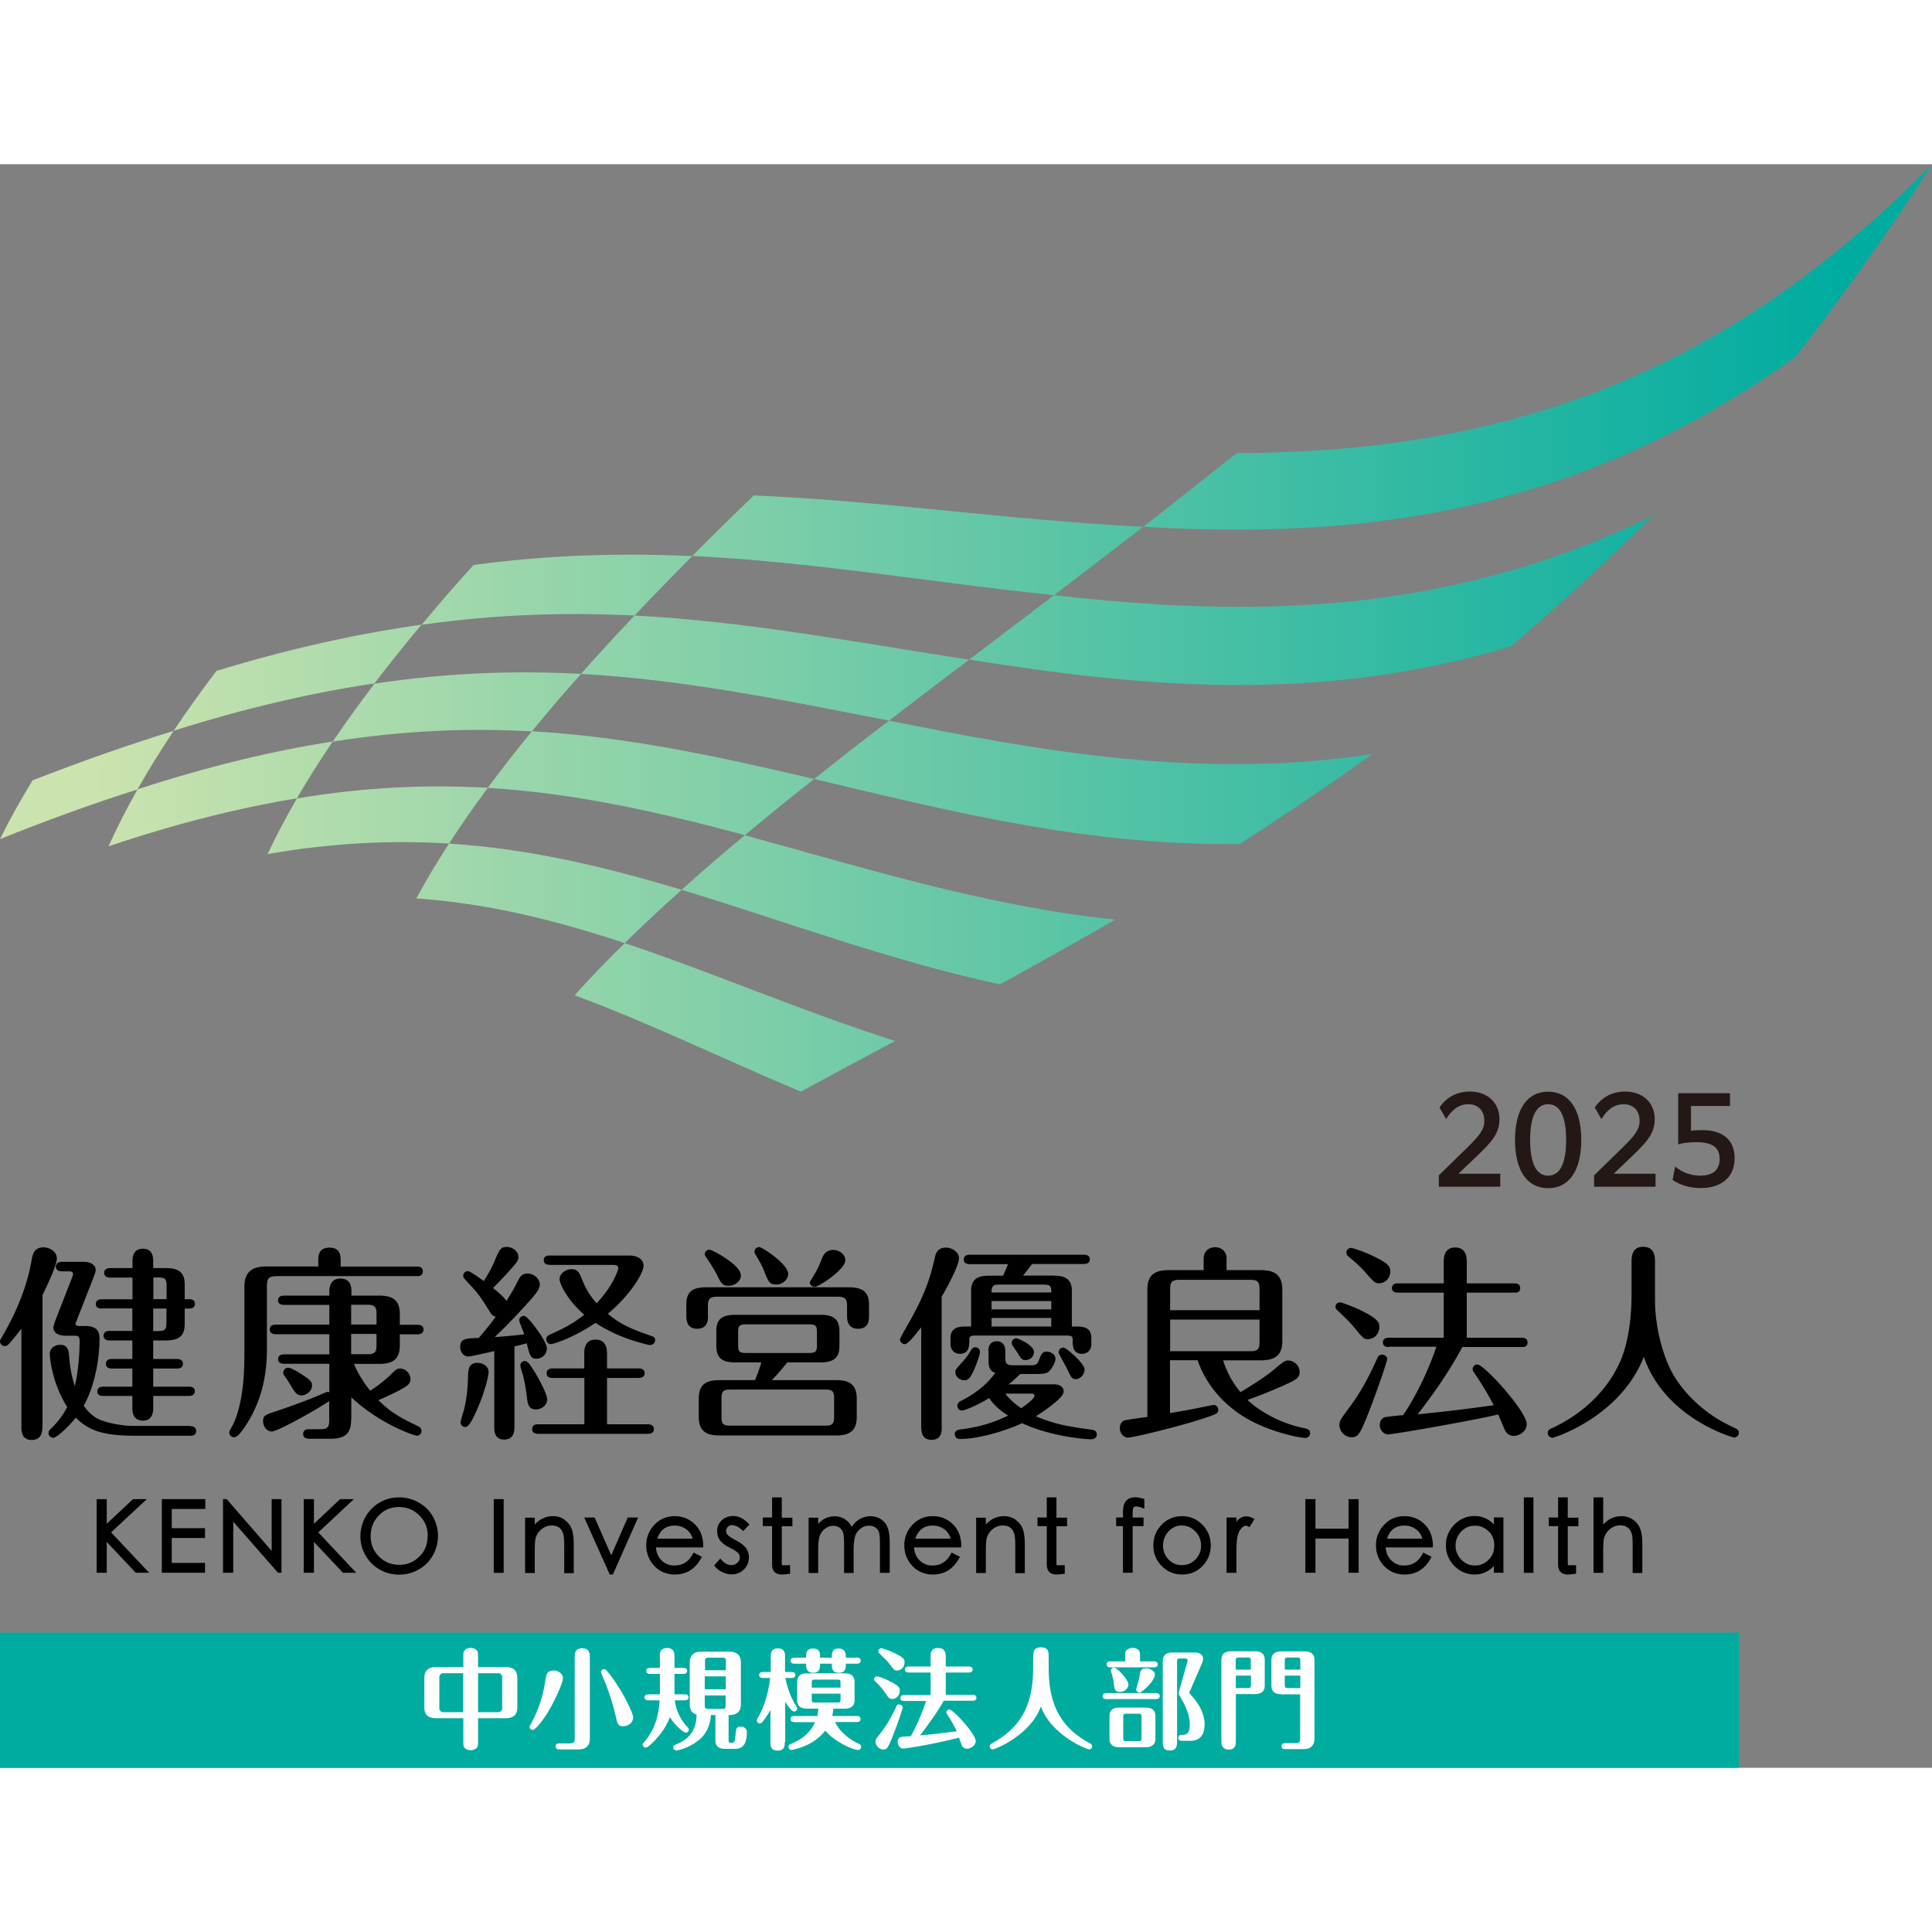
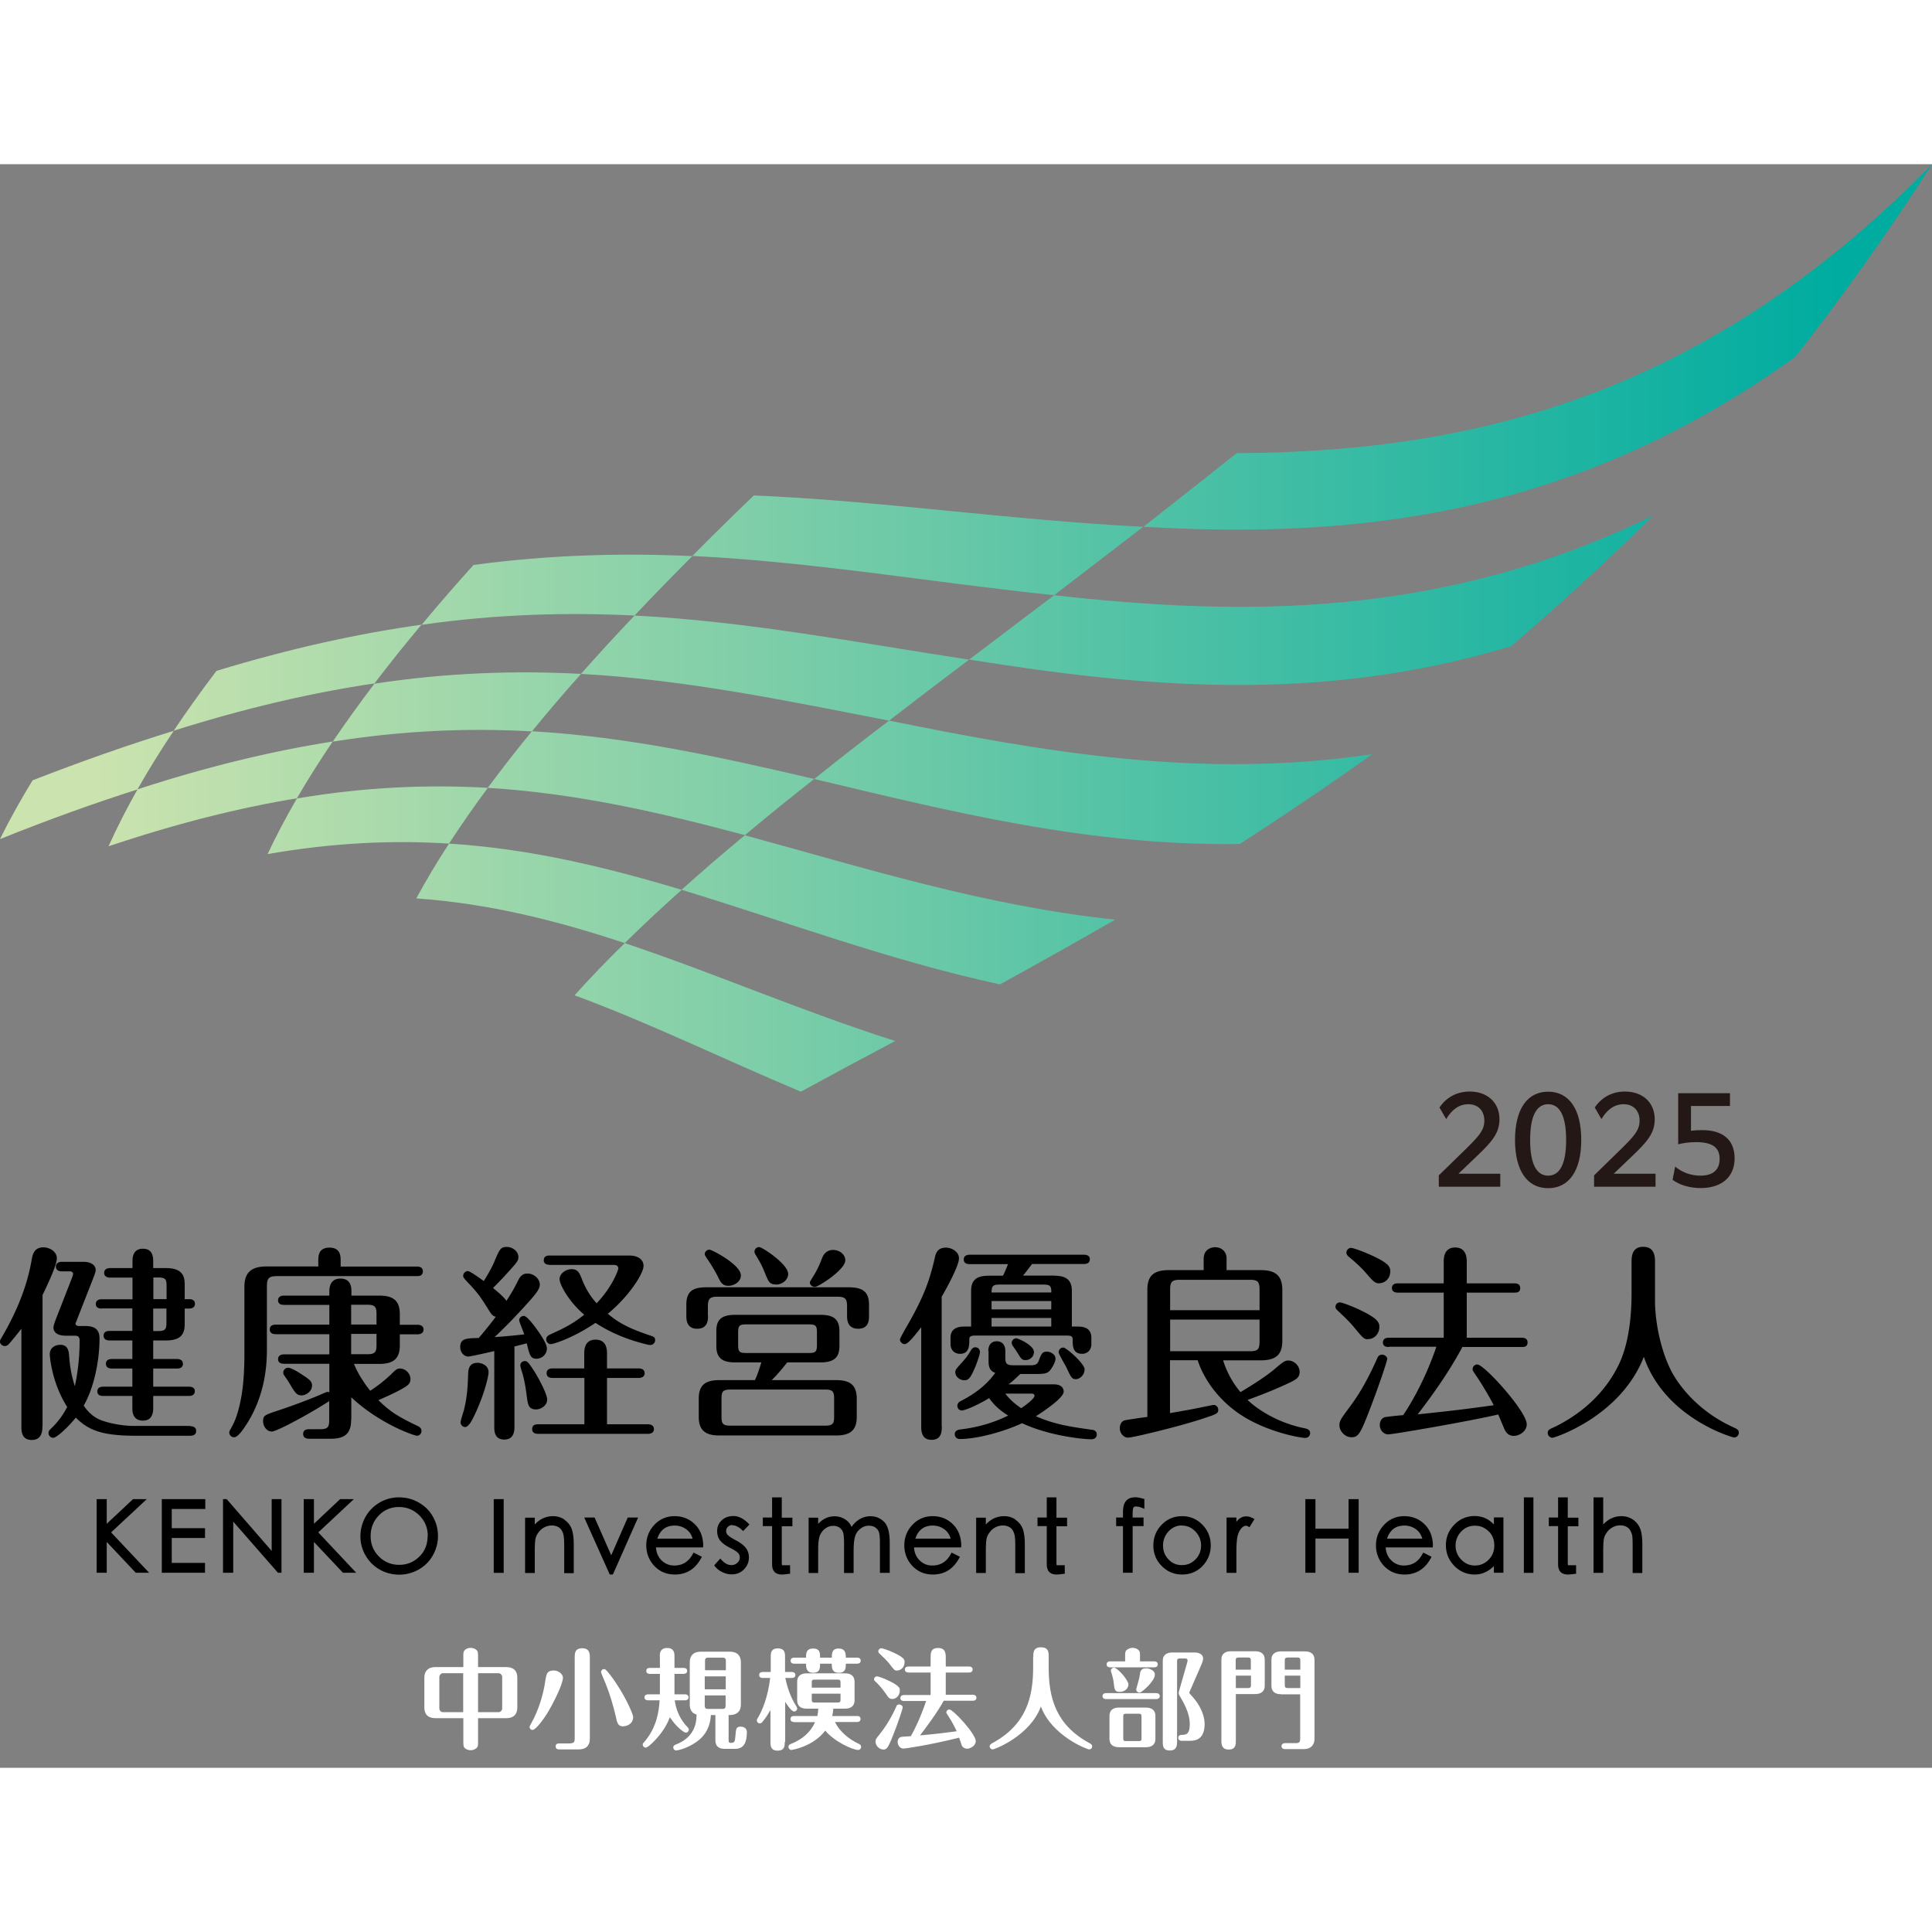
<svg xmlns="http://www.w3.org/2000/svg" viewBox="0 0 141.73 117.64" width="117.64" height="117.64">
  <rect x="0" y="0" width="141.73" height="117.64" fill="#808080" stroke="none" />
  <defs>
    <linearGradient id="linear-gradient" x1="0" x2="141.73" y1="34.02" y2="34.02" gradientUnits="userSpaceOnUse">
      <stop offset=".05" stop-color="#cbe3ae" />
      <stop offset=".95" stop-color="#00aca0" />
    </linearGradient>
    <style>.cls-3{fill:#231815}.cls-4{fill:#fff}</style>
  </defs>
  <g>
    <path d="M131.68 14.15c-16.5 11.83-32.5 13.33-47.8 12.45 2.22-1.74 4.5-3.54 6.84-5.4 16.72-.09 34.05-3.85 51.02-21.2-3.32 5.16-6.68 9.85-10.05 14.15ZM83.88 26.6c-9.85-.49-19.12-1.9-28.58-2.3-1.55 1.49-3.06 2.97-4.51 4.44 8.87.43 17.47 1.93 26.54 2.88 2.12-1.63 4.3-3.3 6.55-5.03Zm-33.09 2.15c-5.12-.23-10.4-.11-16.05.65-1.33 1.47-2.6 2.93-3.81 4.39 5.54-.79 10.67-.92 15.62-.68 1.36-1.44 2.77-2.89 4.24-4.36Zm70.48-2.97c-15.5 7.55-30.06 7.39-43.94 5.84-2.14 1.62-4.22 3.19-6.23 4.72 12.5 1.99 25.56 3.31 39.75-.98 3.41-2.91 6.88-6.09 10.43-9.58Zm-90.34 8c-4.63.65-9.6 1.73-15.05 3.39-1.12 1.48-2.17 2.94-3.14 4.39 5.35-1.69 10.21-2.8 14.73-3.47 1.09-1.43 2.24-2.87 3.46-4.32Zm-18.19 7.79c-3.24 1-6.68 2.2-10.35 3.63C1.5 46.66.7 48.09 0 49.51c3.57-1.43 6.92-2.64 10.08-3.64.8-1.41 1.69-2.85 2.66-4.3Zm58.36-5.22c-8.3-1.27-16.25-2.81-24.55-3.24-1.37 1.44-2.68 2.87-3.93 4.28 7.71.43 15.04 1.96 22.6 3.43 1.89-1.46 3.85-2.95 5.88-4.48Zm-28.48 1.04c-4.77-.25-9.75-.1-15.15.72-1.09 1.43-2.11 2.85-3.06 4.25 5.23-.83 10.04-1.01 14.61-.75 1.14-1.4 2.34-2.8 3.6-4.21Zm58.05 5.89c-12.7 1.89-24.29-.22-35.45-2.46-1.91 1.45-3.74 2.88-5.49 4.28 9.89 2.35 20.06 4.93 31.22 4.77 3.13-2.02 6.37-4.2 9.72-6.59Zm-76.26-.93c-4.38.69-9.11 1.81-14.32 3.51-.8 1.41-1.51 2.81-2.13 4.18 5.03-1.69 9.6-2.83 13.82-3.52.8-1.38 1.68-2.77 2.63-4.17Zm35.32 2.75c-6.85-1.6-13.58-3.09-20.71-3.5-1.14 1.39-2.22 2.78-3.24 4.15 6.56.4 12.69 1.82 18.87 3.47 1.62-1.36 3.31-2.73 5.08-4.12Zm-23.95.65c-4.36-.25-8.96-.07-14 .78-.8 1.38-1.52 2.74-2.15 4.08 4.81-.84 9.19-1.03 13.31-.77.88-1.35 1.82-2.71 2.84-4.08Zm46.03 9.67c-9.65-1.02-18.48-3.83-27.17-6.19-1.63 1.35-3.18 2.68-4.64 4 7.56 2.29 15.15 5.16 23.36 6.94 2.68-1.48 5.5-3.05 8.45-4.75Zm-16.15 8.9c-6.89-2.2-13.34-5.01-19.83-7.18-1.32 1.29-2.54 2.56-3.68 3.83 5.51 2.03 10.91 4.68 16.6 7.07 2.16-1.18 4.47-2.42 6.92-3.72ZM50 53.23c-5.53-1.66-11.08-3.01-17.06-3.39-.88 1.35-1.68 2.69-2.4 4.02 5.39.38 10.38 1.65 15.29 3.28 1.31-1.29 2.7-2.59 4.18-3.91Z" style="fill:url(#linear-gradient)" />
    <path d="M3.11 92.57c0 .3 0 1.02-.78 1.02s-.76-.7-.76-1.02v-7.14c-.5.64-.84 1.04-.93 1.13-.09.09-.17.14-.29.14-.18 0-.35-.15-.35-.33 0-.11.03-.14.17-.38 1.01-1.74 1.8-3.59 2.14-5.55.08-.44.17-.98.88-.98.44 0 .98.3.98.81 0 .55-.9 2.38-1.05 2.69v9.63Zm10.85.01c.15 0 .43.04.43.35 0 .32-.29.35-.43.35H9.99c-2.46 0-3.48-.38-4.43-1.33-.61.76-1.42 1.48-1.65 1.48-.21 0-.35-.17-.35-.33 0-.15.03-.2.24-.4.66-.64.99-1.27 1.13-1.53-1.17-1.83-1.28-3.81-1.28-3.86 0-.46.35-.7.79-.7.5 0 .59.4.62.7.05.65.12 1.37.43 2.33.24-1.08.35-2.23.35-3.34 0-.33-.18-.36-.36-.36h-.66c-.9 0-.9-.52-.9-.61 0-.12.12-.46.24-.76l1.13-2.9s.07-.2.07-.25c0-.2-.2-.2-.27-.2h-.56c-.14 0-.43-.04-.43-.35s.31-.35.43-.35h1.59c.5 0 .9.21.9.61 0 .15-.11.4-.2.64l-1.17 2.99c-.04.14-.11.23-.11.29 0 .18.23.18.29.18h.43c.9 0 1.04.46 1.04.93 0 1.56-.38 3.55-1.16 4.91.37.55.84.93 1.39 1.11.89.3 1.8.38 2.26.38h4.16Zm-6.5-8.63c-.15 0-.43-.03-.43-.33 0-.32.29-.35.43-.35h2.26v-1.59H8.07c-.14 0-.43-.05-.43-.35s.29-.35.43-.35h1.65v-.5c0-.2 0-.92.76-.92.64 0 .76.47.76.92v.5h.92c1.13 0 1.39.49 1.39 1.2v1.08h.32c.14 0 .43.03.43.34s-.29.35-.43.35h-.32v1.14c0 .82-.37 1.2-1.39 1.2h-.92v1.36h1.75c.14 0 .43.05.43.35 0 .32-.29.35-.43.35h-1.75v1.33h2.62c.14 0 .43.03.43.33 0 .32-.3.35-.43.35h-2.62v.88c0 .38-.09.93-.75.93-.75 0-.78-.64-.78-.93v-.88H7.57c-.15 0-.43-.03-.43-.33 0-.32.29-.35.43-.35h2.14v-1.33H8.2c-.14 0-.43-.04-.43-.35 0-.32.3-.35.43-.35h1.51v-1.36H8.03c-.14 0-.43-.04-.43-.35 0-.32.3-.35.43-.35h1.68v-1.65H7.45Zm4.76-.69v-.95c0-.5-.07-.64-.62-.64h-.35v1.59h.98Zm-.98.69v1.65h.35c.55 0 .62-.14.62-.64v-1.01h-.98ZM23.35 80.87v-.41c0-.35 0-.98.82-.98s.82.64.82.98v.41h5.6c.12 0 .43.01.43.35s-.29.35-.43.35H20.34c-.61 0-.76.14-.76.76v4.58c0 1.01-.06 3.46-1.66 5.78-.2.28-.49.7-.75.7-.18 0-.35-.15-.35-.34 0-.07.03-.15.08-.23.23-.41.35-.66.5-1.13.33-1.08.53-2.33.53-4.46v-4.88c0-1.01.47-1.49 1.63-1.49h3.78Zm2.41 11.21c0 .9-.32 1.42-1.48 1.42h-1.57c-.12 0-.47 0-.47-.35s.33-.35.47-.35h.78c.55 0 .66-.15.66-.66v-1.4c-1.4.91-3.84 2.23-4.21 2.23s-.64-.38-.64-.75c0-.4.08-.46 1.07-.78.75-.25 1.92-.66 3.13-1.17.11-.05.46-.21.54-.21.04 0 .08.02.12.03V88h-3.33c-.14 0-.43-.03-.43-.34s.3-.35.43-.35h3.33v-1.48h-3.94c-.15 0-.43-.04-.43-.35 0-.32.29-.35.43-.35h3.94v-1.45h-3.33c-.14 0-.43-.03-.43-.33 0-.32.29-.35.43-.35h3.33v-.27c0-.22 0-.98.81-.98s.81.69.81.98V83h2.04c1.08 0 1.51.41 1.51 1.36v.78h1.31c.15 0 .43.05.43.35s-.29.35-.43.35h-1.31v.81c0 1.05-.55 1.36-1.51 1.36h-1.85c.26.69.82 1.52 1.19 1.97.61-.4 1.08-.78 1.49-1.17.41-.41.49-.46.7-.46.38 0 .76.34.76.78 0 .23-.11.38-.28.5-.46.34-1.75.9-2.07 1.04.85.84 1.43 1.2 2.87 1.89.11.05.29.14.29.37 0 .21-.17.35-.33.35-.2 0-2.75-.87-4.82-2.82v1.65Zm-3.72-3.36c.67.43.85.56.85.88 0 .43-.46.72-.76.72-.38 0-.5-.22-.94-.96-.05-.09-.29-.43-.37-.55a.381.381 0 0 1-.04-.17c0-.17.15-.35.35-.35.21 0 .67.27.91.43Zm3.72-3.6h1.86v-.78c0-.5-.11-.67-.66-.67h-1.2v1.45Zm0 2.18h1.2c.55 0 .66-.17.66-.66v-.83h-1.86v1.48ZM36.26 87.07c-.26.06-1.74.4-1.91.4-.3 0-.59-.3-.59-.69 0-.64.44-.65 1.36-.67.35-.41.9-1.08 1.25-1.56-.18-.04-.28-.11-.46-.4-.62-.99-.75-1.2-1.37-1.88-.5-.53-.56-.59-.56-.72 0-.2.17-.35.34-.35s.94.57 1.17.73c.53-.84.75-1.34.81-1.51.35-.82.43-.99.88-.99s.85.35.85.73c0 .3-.11.41-1.01 1.4-.27.3-.7.72-.85.88.38.32.84.7.98.95.26-.41.52-.82.81-1.4.14-.29.29-.61.73-.61.49 0 .91.4.91.81 0 .38-.4.81-1.13 1.62-1.04 1.14-1.65 1.72-2.18 2.23.58-.03 1.72-.14 2.17-.2-.06-.17-.37-.92-.37-1.02 0-.18.14-.33.34-.33s.61.53.79.76c.06.09.9 1.17.9 1.62s-.38.76-.76.76c-.44 0-.5-.24-.72-1.13-.12.03-.76.2-.9.23v5.87c0 .27 0 .96-.75.96s-.73-.7-.73-.95v-5.55Zm-2.47 5.22c0-.15.23-.82.26-.96.23-.96.26-1.68.29-2.52.01-.33.03-.88.69-.88.25 0 .81.15.81.69 0 .32-.32 1.63-.98 3.04-.17.37-.46.98-.73.98-.21 0-.34-.18-.34-.33Zm4.85-1.93c-.08-.66-.18-1.19-.33-1.71-.02-.04-.14-.44-.14-.53 0-.17.14-.32.34-.32.21 0 .36.26.69.76.3.47.94 1.66.94 2.06 0 .47-.49.73-.81.73-.58 0-.61-.4-.69-.99Zm4.22-1.32h-2.33c-.14 0-.43-.03-.43-.35s.3-.35.43-.35h2.33v-1.07c0-.26 0-1.04.83-1.04s.84.76.84 1.04v1.07h2.33c.15 0 .43.05.43.35s-.28.35-.43.35h-2.33v3.4h3.01c.15 0 .43.05.43.35s-.27.35-.43.35h-8.07c-.14 0-.43-.03-.43-.35 0-.34.3-.35.43-.35h3.4v-3.4Zm-2.54-8.3c-.14 0-.43-.03-.43-.33 0-.33.29-.35.43-.35h5.84c.61 0 1.05.27 1.05.76 0 .55-1.04 2.21-2.62 3.51 1.05.9 2.11 1.25 3.17 1.62.23.07.3.14.3.32 0 .2-.17.35-.34.35-.08 0-.15 0-.32-.05-1.88-.46-3.05-1.14-3.72-1.57-1.51 1.04-3.04 1.56-3.28 1.56-.18 0-.33-.17-.33-.35 0-.21.17-.3.27-.35 1.07-.49 1.62-.75 2.52-1.46-1.11-.93-1.81-2.2-1.81-2.61s.46-.73.88-.73c.47 0 .59.3.76.73.36.95.84 1.51 1.08 1.77 1.19-1.25 1.59-2.46 1.59-2.56 0-.15-.12-.25-.3-.25h-4.75ZM51.94 84.47c0 .29 0 .96-.8.96s-.79-.72-.79-.96v-.8c0-.98.46-1.28 1.48-1.28h10.42c1.1 0 1.5.38 1.5 1.28v.8c0 .3 0 .96-.8.96s-.81-.7-.81-.96v-.67c0-.56-.12-.72-.72-.72h-8.77c-.58 0-.72.15-.72.72v.67Zm5.81 3.43c-.49.62-.82.99-1.14 1.3h4.73c.95 0 1.51.3 1.51 1.36v1.34c0 .94-.44 1.36-1.51 1.36h-8.57c-.95 0-1.51-.32-1.51-1.36v-1.34c0-.96.44-1.36 1.51-1.36h2.61c.23-.49.41-1.1.47-1.3h-1.91c-.96 0-1.39-.32-1.39-1.21v-1.08c0-.81.33-1.2 1.39-1.2h6.25c.93 0 1.39.3 1.39 1.2v1.08c0 .78-.32 1.21-1.39 1.21h-2.44Zm-4.31-5.62c-.46 0-.58-.26-.79-.7-.14-.27-.37-.69-.75-1.25-.15-.23-.2-.3-.2-.37 0-.2.18-.33.35-.33s2.3 1.1 2.3 1.89c0 .47-.5.76-.91.76Zm7.75 8.27c0-.49-.09-.66-.65-.66h-6.96c-.56 0-.65.17-.65.66v1.34c0 .49.09.65.65.65h6.96c.56 0 .65-.17.65-.65v-1.34Zm-1.26-4.86c0-.47-.09-.58-.58-.58h-4.62c-.49 0-.58.11-.58.58v.93c0 .49.09.59.58.59h4.62c.49 0 .58-.11.58-.59v-.93Zm-3.01-3.51c-.47 0-.54-.18-.85-.95-.21-.53-.43-.87-.64-1.23-.08-.12-.08-.18-.08-.23 0-.2.17-.33.35-.33.21 0 2.12 1.25 2.12 1.97 0 .38-.37.78-.9.78Zm5.09-1.77c0 .69-1.97 1.95-2.23 1.95-.18 0-.37-.14-.37-.32 0-.06.09-.2.26-.47.32-.52.49-.93.64-1.33.2-.5.56-.59.8-.59.47 0 .9.32.9.76ZM69.09 92.57c0 .36 0 1.01-.75 1.01s-.76-.67-.76-1.01v-7.25c-.43.55-.96 1.24-1.21 1.24-.18 0-.35-.17-.35-.34 0-.12.7-1.3.82-1.52.9-1.65 1.34-2.72 1.74-4.49.06-.27.17-.73.81-.73.44 0 .96.31.96.78 0 .54-.87 2.14-1.27 2.82v9.49Zm8.24-11.03c.78 0 1.3.23 1.3 1.11v2.62h.38c.4 0 1.05.04 1.05.82v.46c0 .53-.38.72-.67.72-.7 0-.7-.59-.7-1.02 0-.26-.07-.32-.47-.32H71.6c-.2 0-.49 0-.49.24 0 .5 0 1.1-.69 1.1-.38 0-.69-.26-.69-.72v-.46c0-.81.75-.82 1.05-.82h.46v-2.62c0-.9.54-1.11 1.3-1.11h1.04c.14-.27.3-.69.37-.85h-2.82c-.14 0-.43-.03-.43-.34s.29-.35.43-.35h8.39c.15 0 .43.04.43.33 0 .32-.3.35-.43.35h-3.81c-.44.59-.5.65-.66.85h2.29Zm-4.83 5.53c0-.4.18-.72.62-.72s.63.32.63.72v.46c0 .44.08.58.58.58h1.3c.35 0 .49-.09.59-.38.17-.46.25-.62.58-.62.27 0 .63.2.63.52 0 .21-.18.58-.4.85-.18.23-.44.27-.99.27h-1.19c-.49.46-.61.57-.87.76h3.33c.43 0 .72.18.72.54 0 .44-1.4 1.4-2.04 1.8 1.37.59 2.38.75 4.09.99.11.01.38.05.38.35 0 .2-.15.35-.4.35-.62 0-3.13-.26-5.08-1.18-1.28.6-3.26 1.16-4.56 1.16-.3 0-.38-.23-.38-.35 0-.21.15-.32.4-.35 1.27-.15 2.39-.47 3.52-1.02-.37-.23-.91-.59-1.4-1.28-1.16.7-1.89.91-2 .91-.18 0-.33-.15-.33-.35 0-.17.14-.29.2-.32 1.43-.72 2.15-1.49 2.58-2.09-.49-.18-.49-.59-.49-.92v-.69Zm-.61.07c0 .14-.2.78-.44 1.31-.24.52-.38.76-.7.76s-.67-.24-.67-.61c0-.15.09-.26.52-.73.29-.32.46-.56.65-.9.06-.09.17-.18.29-.18.25 0 .35.2.35.35Zm5.23-4.37c.02-.49-.11-.58-.58-.58h-3.22c-.46 0-.58.09-.58.58h4.38Zm0 1.24v-.61h-4.38v.61h4.38Zm0 1.26v-.63h-4.38v.63h4.38Zm-3.37 4.92c.2.27.52.63 1.16 1.07.37-.24.98-.72.98-.9 0-.17-.15-.17-.23-.17h-1.91Zm.82-4.06c.08 0 1.28.49 1.28 1.01 0 .35-.3.59-.62.59-.27 0-.33-.11-.61-.57-.05-.08-.26-.38-.32-.47-.05-.06-.08-.14-.08-.23 0-.2.18-.33.35-.33Zm4.99 2.3c0 .38-.33.7-.65.7-.27 0-.35-.15-.67-.84-.09-.18-.58-1.02-.58-1.12 0-.18.12-.36.35-.36.2 0 1.56 1.17 1.56 1.62ZM89.73 87.76c.15.47.47 1.36 1.27 2.32 1.11-.66 2.03-1.28 2.5-1.69.61-.52.78-.63.99-.63.47 0 .85.4.85.84s-.3.58-.87.85c-1.13.53-2.35.99-2.95 1.2.7.69 2.26 1.71 4.23 2.09.21.05.36.14.36.35 0 .15-.11.35-.36.35-.3 0-2.14-.31-3.89-1.21-2.14-1.08-3.49-2.91-4-4.49h-2.03v3.88c.64-.11 1.74-.3 2.17-.4.09-.01.96-.2 1.04-.2.17 0 .33.15.33.35 0 .26-.09.31-.96.6-1.83.62-5.31 1.45-5.66 1.45-.29 0-.6-.29-.6-.69 0-.21.08-.52.4-.59.2-.04 1.13-.18 1.62-.24v-9.32c0-1.05.47-1.45 1.6-1.45h2.53v-.81c0-.82.7-.87.84-.87.47 0 .84.32.84.81v.87h2.47c1.02 0 1.62.31 1.62 1.45v3.74c0 1.05-.5 1.43-1.62 1.43h-2.73Zm-3.89-3.69h6.56v-1.51c0-.58-.14-.72-.7-.72h-5.14c-.58 0-.72.14-.72.72v1.51Zm6.56.69h-6.56v2.32h5.86c.57 0 .7-.14.7-.72v-1.6ZM100.37 86.2c-.29 0-.35-.04-.99-.82-.3-.38-.81-.87-1.27-1.3-.07-.06-.14-.15-.14-.26 0-.15.11-.32.33-.32.17 0 .87.28 1.36.5 1.28.61 1.53.9 1.53 1.28 0 .58-.43.91-.82.91Zm1.39 1.45c0 .17-.64 2.06-1.22 3.56-.75 1.97-.9 2.18-1.4 2.18-.47 0-.88-.44-.88-.88 0-.34.11-.47.84-1.46.79-1.07 1.42-2.29 1.95-3.49.06-.14.18-.23.34-.23.17 0 .38.14.38.33Zm-.58-5.55c-.32 0-.46-.17-.95-.73-.37-.44-.87-.88-1.31-1.24-.06-.06-.15-.15-.15-.28 0-.21.18-.35.34-.35s.96.28 1.71.64c.95.46 1.17.7 1.17 1.07 0 .55-.4.88-.81.88Zm.7 4.67c-.15 0-.43-.03-.43-.33 0-.32.29-.35.43-.35h4.03v-3.31h-3.37c-.15 0-.43-.04-.43-.33 0-.32.29-.35.43-.35h3.37v-1.56c0-.26 0-1.07.84-1.07s.85.79.85 1.07v1.56h3.49c.12 0 .43.01.43.35s-.29.33-.43.33h-3.49v3.31h4.03c.12 0 .43.01.43.35s-.3.33-.43.33h-4.35c-.94 1.75-2.07 3.37-3.28 4.94 2.24-.23 3.52-.38 5.58-.67-.63-1.2-1.25-2.11-1.4-2.33-.14-.2-.15-.25-.15-.32 0-.18.15-.34.35-.34.49 0 3.62 3.43 3.62 4.39 0 .5-.52.85-.95.85-.35 0-.55-.21-.67-.46-.08-.18-.4-.94-.47-1.11-2.44.56-7.76 1.46-8.07 1.46-.35 0-.62-.32-.62-.69 0-.34.21-.55.41-.58.2-.03.85-.11 1.3-.14.18-.25 1.48-2.18 2.44-5.02h-3.48ZM119.69 80.5c0-.47.09-1.08.85-1.08.69 0 .87.47.87 1.08v2.87c0 1.69.49 3.98 1.37 5.48.78 1.3 2.23 2.84 4.38 3.81.23.11.4.17.4.4 0 .22-.2.35-.35.35-.09 0-5.07-1.4-6.62-5.92-1.71 4.39-6.56 5.94-6.7 5.94-.17 0-.35-.15-.35-.35 0-.23.15-.29.43-.41 1.46-.7 3.4-2 4.62-4.29.26-.49 1.1-2.04 1.1-5.55v-2.32ZM10.77 97.93H9.76l-1.93 1.81v-1.81h-.74v5.4h.74v-2.26l2.1 2.23.03.03h.98l-2.79-2.96 2.62-2.44zM11.87 103.33h3.17v-.72H12.6v-1.83h2.44v-.72H12.6v-1.41h2.46v-.72h-3.19v5.4zM19.93 101.73l-3.3-3.8h-.27v5.4h.75v-3.75l3.28 3.75h.26v-5.4h-.72v3.8zM25.96 97.93h-1.01l-1.92 1.81v-1.81h-.75v5.4h.75v-2.26l2.1 2.23.03.03h.97l-2.78-2.96 2.61-2.44zM30.7 98.17c-.44-.25-.92-.37-1.43-.37s-.99.13-1.42.38c-.43.25-.78.6-1.03 1.04-.25.44-.38.92-.38 1.44s.13.98.38 1.41c.25.43.6.78 1.04 1.03.44.25.92.37 1.43.37s.99-.13 1.43-.38c.44-.25.79-.6 1.03-1.03.25-.44.38-.92.38-1.43s-.13-.99-.38-1.43c-.25-.44-.6-.78-1.05-1.03Zm.67 2.46c0 .61-.2 1.12-.61 1.52-.41.4-.9.6-1.48.6s-1.08-.21-1.48-.61c-.41-.41-.61-.91-.61-1.5s.2-1.1.6-1.51c.39-.41.89-.62 1.48-.62s1.08.21 1.49.61c.41.41.62.91.62 1.5ZM36.22 97.93h.73v5.41h-.73zM41.41 99.43c-.25-.17-.53-.25-.84-.25-.51 0-.96.2-1.34.61v-.5h-.71v4.06h.71v-1.52c0-.51.02-.86.06-1.02.04-.16.12-.32.24-.47.11-.15.26-.27.42-.35.33-.17.7-.15.93-.05.11.05.21.12.28.22.08.1.13.22.17.37.04.15.06.45.06.89v1.94h.7v-2.08c0-.5-.05-.89-.15-1.16-.1-.27-.28-.5-.53-.67ZM44.84 102.05l-1.22-2.77h-.76l1.87 4.18h.23l1.85-4.18h-.76l-1.21 2.77zM51.59 101.36c-.01-.67-.22-1.2-.62-1.59-.4-.39-.89-.59-1.48-.59s-1.08.21-1.48.63c-.4.42-.6.93-.6 1.51s.2 1.09.59 1.51c.4.42.9.63 1.51.63.85 0 1.5-.41 1.93-1.21l.05-.09-.61-.31-.05.09c-.31.58-.75.86-1.37.86-.37 0-.68-.13-.94-.39-.24-.24-.37-.55-.4-.94h3.46v-.11Zm-3.37-.53c.22-.65.64-.96 1.28-.96.33 0 .62.1.87.29.22.17.36.39.44.67h-2.59ZM53.74 99.85c.22 0 .46.12.7.35l.08.07.46-.48-.07-.07c-.37-.37-.74-.55-1.1-.55s-.65.11-.87.32c-.22.21-.33.47-.33.77s.08.54.24.73c.15.18.38.35.68.5.28.14.48.26.59.37.1.09.15.21.15.36s-.06.27-.18.38c-.12.11-.26.17-.44.17-.25 0-.49-.13-.73-.39l-.08-.09-.45.5.06.07c.15.19.33.33.55.43.21.1.44.16.67.16.36 0 .66-.12.9-.36s.37-.54.37-.89c0-.28-.09-.52-.25-.72-.16-.19-.39-.36-.69-.52-.28-.15-.48-.27-.59-.38-.1-.09-.14-.19-.14-.31s.04-.22.13-.31.2-.13.34-.13ZM57.35 97.8h-.71v1.48h-.68v.63h.68v2.79c0 .25.06.45.18.57.12.13.31.19.55.19.12 0 .29-.02.5-.05h.09v-.63H57.37s-.02-.05-.02-.15v-2.71h.78v-.63h-.78v-1.48ZM63.91 99.18c-.34 0-.65.09-.91.26-.2.13-.38.31-.53.53-.09-.21-.23-.39-.42-.52-.24-.17-.52-.26-.82-.26-.47 0-.88.19-1.21.56v-.46h-.7v4.06h.7v-1.73c0-.51.05-.87.15-1.08.1-.2.24-.37.41-.48.17-.12.36-.17.55-.17s.35.05.48.15c.13.1.21.23.25.38.04.17.06.45.06.85v2.08h.7v-1.61c0-.48.04-.85.11-1.08.07-.23.2-.41.39-.56.19-.15.39-.22.61-.22s.39.05.51.15c.13.1.21.22.25.36.04.16.06.41.06.75v2.2h.72v-2.2c0-.77-.14-1.28-.42-1.55-.28-.27-.6-.4-.95-.4ZM70.52 101.36c-.01-.67-.22-1.2-.62-1.59-.4-.39-.89-.59-1.48-.59s-1.08.21-1.48.63c-.4.42-.6.93-.6 1.51s.2 1.09.59 1.51c.4.42.9.63 1.51.63.85 0 1.5-.41 1.93-1.21l.05-.09-.61-.31-.05.09c-.31.58-.75.86-1.37.86-.37 0-.68-.13-.94-.39-.24-.24-.37-.55-.4-.94h3.46v-.11Zm-3.37-.53c.22-.65.64-.96 1.28-.96.33 0 .62.1.87.29.22.17.36.39.44.67h-2.59ZM74.5 99.43c-.25-.17-.53-.25-.84-.25-.51 0-.96.2-1.34.61v-.5h-.71v4.06h.71v-1.52c0-.51.02-.86.06-1.02.04-.16.12-.32.24-.47.11-.15.26-.27.42-.35.33-.17.7-.15.93-.05.11.05.21.12.28.22.08.1.13.22.17.37.04.15.06.45.06.89v1.94h.7v-2.08c0-.5-.05-.89-.15-1.16-.1-.27-.28-.5-.53-.67ZM77.5 97.8h-.71v1.48h-.68v.63h.68v2.79c0 .25.06.45.18.57.12.13.31.19.55.19.12 0 .29-.02.5-.05h.09v-.63H77.52s-.02-.05-.02-.15v-2.71h.78v-.63h-.78v-1.48ZM83.26 97.8c-.3 0-.52.09-.67.28-.14.18-.21.45-.21.81v.39h-.5v.63h.5v3.42h.71v-3.42h.8v-.63h-.8v-.31c0-.24.03-.36.06-.42.01-.02.04-.08.19-.08.13 0 .29.04.46.11l.15.06v-.72l-.08-.02c-.24-.07-.44-.11-.61-.11ZM86.71 99.18c-.58 0-1.09.21-1.49.63-.41.42-.61.93-.61 1.52s.2 1.09.61 1.5c.41.42.91.63 1.5.63s1.1-.21 1.5-.63c.4-.42.6-.93.6-1.51s-.21-1.1-.61-1.51c-.41-.42-.91-.63-1.49-.63Zm0 .69c.38 0 .7.14.98.43s.42.64.42 1.03-.13.74-.41 1.02c-.27.28-.6.42-1 .42s-.72-.14-.98-.42c-.27-.28-.4-.62-.4-1.02s.14-.75.41-1.04c.28-.29.6-.43.98-.43ZM90.92 99.36c-.07.06-.15.14-.22.24v-.32h-.72v4.06h.72v-1.41c0-.63.03-1.07.09-1.3.06-.23.15-.41.27-.55.17-.19.34-.25.51-.14l.09.05.37-.6-.1-.05c-.36-.2-.73-.2-1.02.04ZM98.93 100.1H96.5v-2.17h-.74v5.4h.74v-2.51h2.43v2.51h.74v-5.4h-.74v2.17zM105.12 101.36c-.01-.67-.22-1.2-.62-1.59-.4-.39-.89-.59-1.48-.59s-1.08.21-1.48.63c-.4.42-.6.93-.6 1.51s.2 1.09.59 1.51c.4.42.9.63 1.51.63.85 0 1.5-.41 1.93-1.21l.05-.09-.61-.31-.05.09c-.31.58-.75.86-1.37.86-.37 0-.68-.13-.94-.39-.24-.24-.37-.55-.4-.94h3.46v-.11Zm-3.37-.53c.22-.65.64-.96 1.28-.96.33 0 .62.1.87.29.22.17.36.39.44.67h-2.59ZM109.59 99.79c-.38-.41-.86-.62-1.42-.62s-1.07.21-1.48.63c-.41.42-.62.92-.62 1.51s.21 1.09.61 1.51c.41.42.91.64 1.51.64.52 0 .99-.21 1.4-.62v.49h.7v-4.06h-.7v.52Zm-.38.5c.28.28.41.62.41 1.04s-.14.77-.42 1.05c-.28.28-.61.42-1 .42s-.72-.14-1-.43-.42-.64-.42-1.03.14-.74.41-1.03c.28-.29.61-.43 1.01-.43s.73.14 1.01.42ZM111.79 97.8h.7v5.54h-.7zM115.01 97.8h-.71v1.48h-.68v.63h.68v2.79c0 .25.06.45.18.57.12.13.31.19.55.19.12 0 .29-.02.5-.05h.09v-.63H115.03s-.02-.05-.02-.15v-2.71h.78v-.63h-.78v-1.48ZM120.32 100.1c-.1-.27-.28-.5-.53-.67-.25-.17-.53-.25-.84-.25-.51 0-.96.2-1.34.61V97.8h-.71v5.54h.71v-1.52c0-.51.02-.86.06-1.02.04-.16.12-.32.24-.47.11-.15.26-.27.42-.35.33-.17.72-.16.97-.03.12.06.22.15.29.27.07.12.12.25.15.39.02.15.03.42.03.8v1.94h.71v-2.08c0-.5-.05-.89-.15-1.16Z" />
-     <path d="M0 107.72h127.56v9.92H0z" style="fill:#00aca0" />
    <path d="M35.07 115.66c0 .33 0 .38-.07.48-.09.13-.28.21-.47.21-.13 0-.28-.03-.4-.13-.14-.11-.14-.22-.14-.56V114h-2.03c-.61 0-.83-.33-.83-.77v-2.21c0-.42.22-.77.83-.77h2.03v-.72c0-.32 0-.38.07-.48.08-.12.27-.21.46-.21.13 0 .28.04.4.13.15.11.15.23.15.56v.72h2.05c.62 0 .83.34.83.77v2.21c0 .42-.21.77-.83.77h-2.05v1.66Zm-1.09-4.96h-1.49c-.15 0-.26.16-.26.26v2.34c0 .13.13.26.26.26h1.49v-2.86Zm1.09 2.86h1.51c.13 0 .26-.14.26-.26v-2.34c0-.1-.11-.26-.26-.26h-1.51v2.86ZM41.29 111.07c0 .42-.7 1.86-1.17 2.61-.2.33-.81 1.18-1.05 1.18-.13 0-.22-.1-.22-.22 0-.06.02-.07.1-.22.63-1.14.91-2.23 1.04-3.08.09-.6.13-.84.65-.84.3 0 .66.24.66.55Zm.56 4.77c.26 0 .31-.12.31-.32v-5.96c0-.3 0-.69.55-.69s.56.41.56.69v5.96c0 .42-.21.77-.83.77h-1.41c-.1 0-.27-.02-.27-.22 0-.21.18-.22.27-.22h.82Zm3.88-1.24c-.39 0-.45-.22-.55-.7-.19-.82-.43-1.63-.74-2.41-.06-.14-.35-.82-.35-.87 0-.1.08-.22.22-.22.07 0 .13 0 .45.42 1.09 1.43 1.69 2.91 1.69 3.09 0 .48-.42.68-.72.68ZM48.4 109.45c0-.17 0-.6.54-.6s.54.42.54.6v.86h.66c.09 0 .27.02.27.22s-.19.22-.27.22h-.66v1.5h.77c.08 0 .26.02.26.22s-.18.22-.26.22h-.75c.14 1.1.72 1.75.94 1.97.04.05.09.1.09.18 0 .12-.09.22-.22.22-.12 0-.66-.36-1.17-1.13-.09.23-.34.9-1.08 1.68-.15.16-.54.55-.69.55-.12 0-.22-.1-.22-.22 0-.09.06-.14.1-.18.96-1.1 1.09-2.33 1.14-3.07h-.84c-.1 0-.27-.03-.27-.22s.18-.22.27-.22h.86v-1.5h-.73c-.1 0-.27-.02-.27-.22s.18-.22.27-.22h.73v-.86Zm3.75 4.31c-.02.4-.13 1.27-.94 1.89-.74.58-1.54.72-1.6.72-.12 0-.22-.1-.22-.22 0-.15.12-.19.2-.22 1.48-.58 1.5-1.75 1.51-2.2-.46-.12-.5-.54-.5-.73v-3.11c0-.42.22-.77.83-.77h2.09c.62 0 .83.35.83.77V113c0 .77-.66.77-.9.77v1.82c0 .14 0 .22.17.22.25 0 .3-.07.33-.51.04-.51.05-.68.38-.68.26 0 .46.14.46.4 0 .69-.18 1.23-.86 1.23h-.78c-.47 0-.67-.25-.67-.61v-1.87h-.34Zm-.44-3.28h1.54v-.7c0-.14-.06-.22-.22-.22h-1.09c-.17 0-.22.08-.22.22v.7Zm1.53.45H51.7v.95h1.54v-.95Zm0 1.4H51.7v.77c0 .14.06.22.22.22h1.09c.17 0 .22-.08.22-.22v-.77ZM57.57 115.74c0 .27 0 .64-.52.64s-.53-.36-.53-.64v-2.34c-.26.48-.58.87-.63.92-.04.04-.08.06-.15.06-.13 0-.22-.1-.22-.22 0-.05.02-.1.05-.14.37-.61.76-1.58.93-2.97h-.54c-.1 0-.27-.03-.27-.22s.18-.22.27-.22h.58v-1.1c0-.26 0-.63.52-.63s.53.35.53.63v1.1h.49c.08 0 .27.02.27.22s-.19.22-.27.22h-.47c.24 1.18.65 1.82.82 2.1.03.05.05.1.05.14 0 .12-.1.22-.22.22-.19 0-.49-.44-.66-.71v2.93Zm.68-1.46c-.1 0-.26-.03-.26-.22 0-.2.17-.22.26-.22h1.71c.04-.2.06-.36.07-.54h-.86c-.41 0-.69-.18-.69-.61v-1.37c0-.38.23-.61.69-.61H62c.4 0 .69.18.69.61v1.37c0 .38-.23.61-.69.61h-.87c-.02.29-.06.45-.08.54h1.82c.1 0 .26.02.26.22s-.18.22-.26.22h-1.61c.33.72 1.07 1.3 1.78 1.62.1.05.13.14.13.21 0 .13-.1.22-.22.22-.4 0-1.77-.63-2.41-1.42-.88 1.17-2.42 1.42-2.49 1.42-.1 0-.21-.1-.21-.22 0-.15.1-.19.2-.23.34-.14 1.3-.55 1.75-1.59h-1.56Zm2.77-4.72c0-.3 0-.67.5-.67s.53.36.53.67h.82c.1 0 .27.02.27.22s-.18.22-.27.22h-.82c0 .3 0 .67-.51.67s-.52-.36-.52-.67h-.86c0 .3 0 .67-.5.67s-.53-.36-.53-.67h-.86c-.1 0-.27-.02-.27-.22s.18-.22.27-.22h.86c0-.3 0-.67.52-.67s.51.36.51.67h.86Zm.64 2.2v-.39c0-.15-.04-.2-.2-.2h-1.71c-.17 0-.2.06-.2.2v.39h2.11Zm-2.11.44v.45c0 .14.03.2.2.2h1.71c.16 0 .2-.05.2-.2v-.45h-2.11ZM65.46 112.59c-.22 0-.28-.09-.48-.39-.32-.47-.62-.76-.78-.91-.04-.03-.08-.07-.08-.15 0-.12.11-.21.21-.21.08 0 .48.12.95.36.68.34.73.5.73.66 0 .47-.34.64-.54.64Zm.76.64c0 .06-.33 1.12-.81 2.29-.28.67-.37.78-.61.78-.28 0-.57-.27-.57-.57 0-.18.02-.21.3-.55.72-.9 1.1-1.77 1.23-2.05.02-.06.06-.14.2-.14.09 0 .26.07.26.22Zm-.39-2.72c-.21 0-.24-.05-.56-.47-.19-.25-.34-.39-.78-.81-.02-.02-.06-.06-.06-.14 0-.11.1-.22.23-.22.07 0 .51.13.96.35.66.32.74.46.74.66 0 .44-.32.62-.54.62Zm2.44 1.77v-1.63h-1.62c-.08 0-.27-.02-.27-.22s.18-.22.27-.22h1.62v-.66c0-.32 0-.7.55-.7s.56.42.56.7v.66h1.71c.08 0 .26.02.26.22s-.18.22-.26.22h-1.71v1.63h1.98c.08 0 .27.02.27.22s-.18.22-.27.22h-2.13c-.43.8-1.35 2.05-1.74 2.54 1.22-.1 1.99-.21 2.69-.3-.11-.25-.31-.66-.66-1.19-.08-.13-.1-.14-.1-.19 0-.11.1-.22.22-.22.29 0 1.94 1.8 1.94 2.32 0 .34-.39.56-.64.56-.06 0-.27-.02-.38-.23-.03-.08-.17-.49-.2-.58-2.33.58-3.99.8-4.09.8-.25 0-.42-.26-.42-.49 0-.1.03-.24.15-.32.09-.06.16-.06.82-.1.3-.53.73-1.42 1.12-2.58h-1.62c-.09 0-.27-.02-.27-.22 0-.19.18-.22.27-.22h1.93ZM75.8 109.52c0-.33 0-.72.55-.72.58 0 .58.35.58.72v.74c0 2.23.51 4.24 3.03 5.59.06.03.16.09.16.22 0 .14-.11.22-.22.22-.16 0-2.76-1.01-3.54-3.15-.78 2.14-3.38 3.15-3.54 3.15-.1 0-.22-.09-.22-.22s.1-.18.16-.22c2.52-1.35 3.03-3.36 3.03-5.59v-.74ZM84.81 112.16c.1 0 .27.03.27.22s-.18.22-.27.22h-3.66c-.1 0-.27-.03-.27-.22s.18-.22.27-.22h3.66Zm-2.27-2.33v-.43c0-.18 0-.3.11-.4.12-.11.3-.16.44-.16.22 0 .42.1.5.26.04.08.04.17.04.3v.43h1.03c.09 0 .27.02.27.22s-.18.22-.27.22h-3.21c-.09 0-.27-.02-.27-.22s.18-.22.27-.22h1.09Zm2.22 5.69c0 .47-.34.61-.7.61h-1.97c-.41 0-.7-.18-.7-.61v-1.69c0-.47.33-.61.7-.61h1.97c.41 0 .7.18.7.61v1.69Zm-2.61-3.45c-.38 0-.39-.15-.46-.75 0-.08-.07-.34-.13-.57-.02-.08-.07-.18-.07-.24 0-.11.1-.22.23-.22.26 0 1.06.93 1.06 1.22 0 .35-.31.56-.63.56Zm1.59 1.81c0-.16-.04-.21-.21-.21h-.92c-.18 0-.21.05-.21.21v1.59c0 .16.03.21.21.21h.92c.18 0 .21-.05.21-.21v-1.59Zm.98-3.07c0 .47-.96 1.31-1.11 1.31s-.26-.1-.26-.22c0-.06.14-.49.22-.82.02-.07.06-.39.08-.46.07-.22.22-.28.46-.28.14 0 .61.12.61.46Zm1.63 4.89c0 .26 0 .67-.53.67s-.52-.38-.52-.67v-5.91c0-.47.34-.61.7-.61h1.62c.36 0 .64.14.64.45 0 .09-.02.2-.16.52l-.8 1.84c-.02.06-.06.13-.06.15s.1.12.11.14c.9.95 1.02 1.77 1.02 2.15 0 1.23-.8 1.23-1.12 1.23h-.54c-.1 0-.27-.02-.27-.22 0-.22.21-.22.31-.22.33 0 .53-.13.53-.77 0-.24 0-.85-.66-1.95-.13-.21-.15-.25-.15-.34 0-.06 0-.09.09-.38l.53-1.86c.03-.12.03-.14.03-.16 0-.14-.13-.14-.19-.14h-.37c-.18 0-.21.05-.21.22v5.86ZM90.66 115.66c0 .26 0 .64-.52.64s-.54-.39-.54-.64v-5.96c0-.47.34-.61.7-.61h1.78c.41 0 .7.18.7.61v1.92c0 .47-.34.61-.7.61h-1.42v3.43Zm1.1-5.22v-.68c0-.15-.04-.21-.21-.21h-.69c-.18 0-.21.07-.21.21v.68h1.1Zm-1.1.44v.91h.9c.18 0 .21-.08.21-.21v-.7h-1.1Zm3.31 1.36c-.41 0-.7-.18-.7-.61v-1.92c0-.47.35-.61.7-.61h1.76c.41 0 .7.18.7.61v5.79c0 .42-.21.77-.83.77h-1.32c-.1 0-.27-.03-.27-.22s.18-.22.27-.22h.79c.26 0 .31-.11.31-.31v-3.27h-1.42Zm1.42-1.8v-.68c0-.15-.04-.21-.21-.21h-.71c-.18 0-.22.07-.22.21v.68h1.13Zm-1.14.44v.7c0 .14.04.21.22.21h.92v-.91h-1.13Z" class="cls-4" />
    <path d="m105.54 74.19 2.11-2.06c.81-.81 1.24-1.26 1.24-1.96 0-.75-.47-1.21-1.17-1.21s-1.23.42-1.63 1.09l-.49-.85c.53-.78 1.31-1.17 2.22-1.17 1.3 0 2.18.81 2.18 2.04 0 1.02-.58 1.67-1.66 2.7l-1.35 1.29h3.07v.95h-4.51v-.81ZM111.14 71.58c0-2.29.92-3.54 2.43-3.54s2.43 1.25 2.43 3.54-.92 3.54-2.43 3.54-2.43-1.25-2.43-3.54Zm3.75 0c0-1.79-.48-2.62-1.32-2.62s-1.32.84-1.32 2.62.48 2.62 1.32 2.62 1.32-.83 1.32-2.62ZM116.93 74.19l2.11-2.06c.81-.81 1.24-1.26 1.24-1.96 0-.75-.47-1.21-1.17-1.21s-1.23.42-1.63 1.09l-.49-.85c.53-.78 1.31-1.17 2.22-1.17 1.3 0 2.18.81 2.18 2.04 0 1.02-.58 1.67-1.66 2.7l-1.35 1.29h3.07v.95h-4.51v-.81ZM122.89 73.54c.5.41 1.13.66 1.84.66.91 0 1.42-.4 1.42-1.23 0-.77-.44-1.23-1.74-1.23-.48 0-.97.07-1.3.16v-3.75h3.8v.94h-2.86v1.82c.24-.04.55-.05.83-.05 1.48 0 2.37.69 2.37 2.07s-.97 2.18-2.48 2.18c-.84 0-1.55-.23-2.07-.6l.19-.99Z" class="cls-3" />
  </g>
</svg>